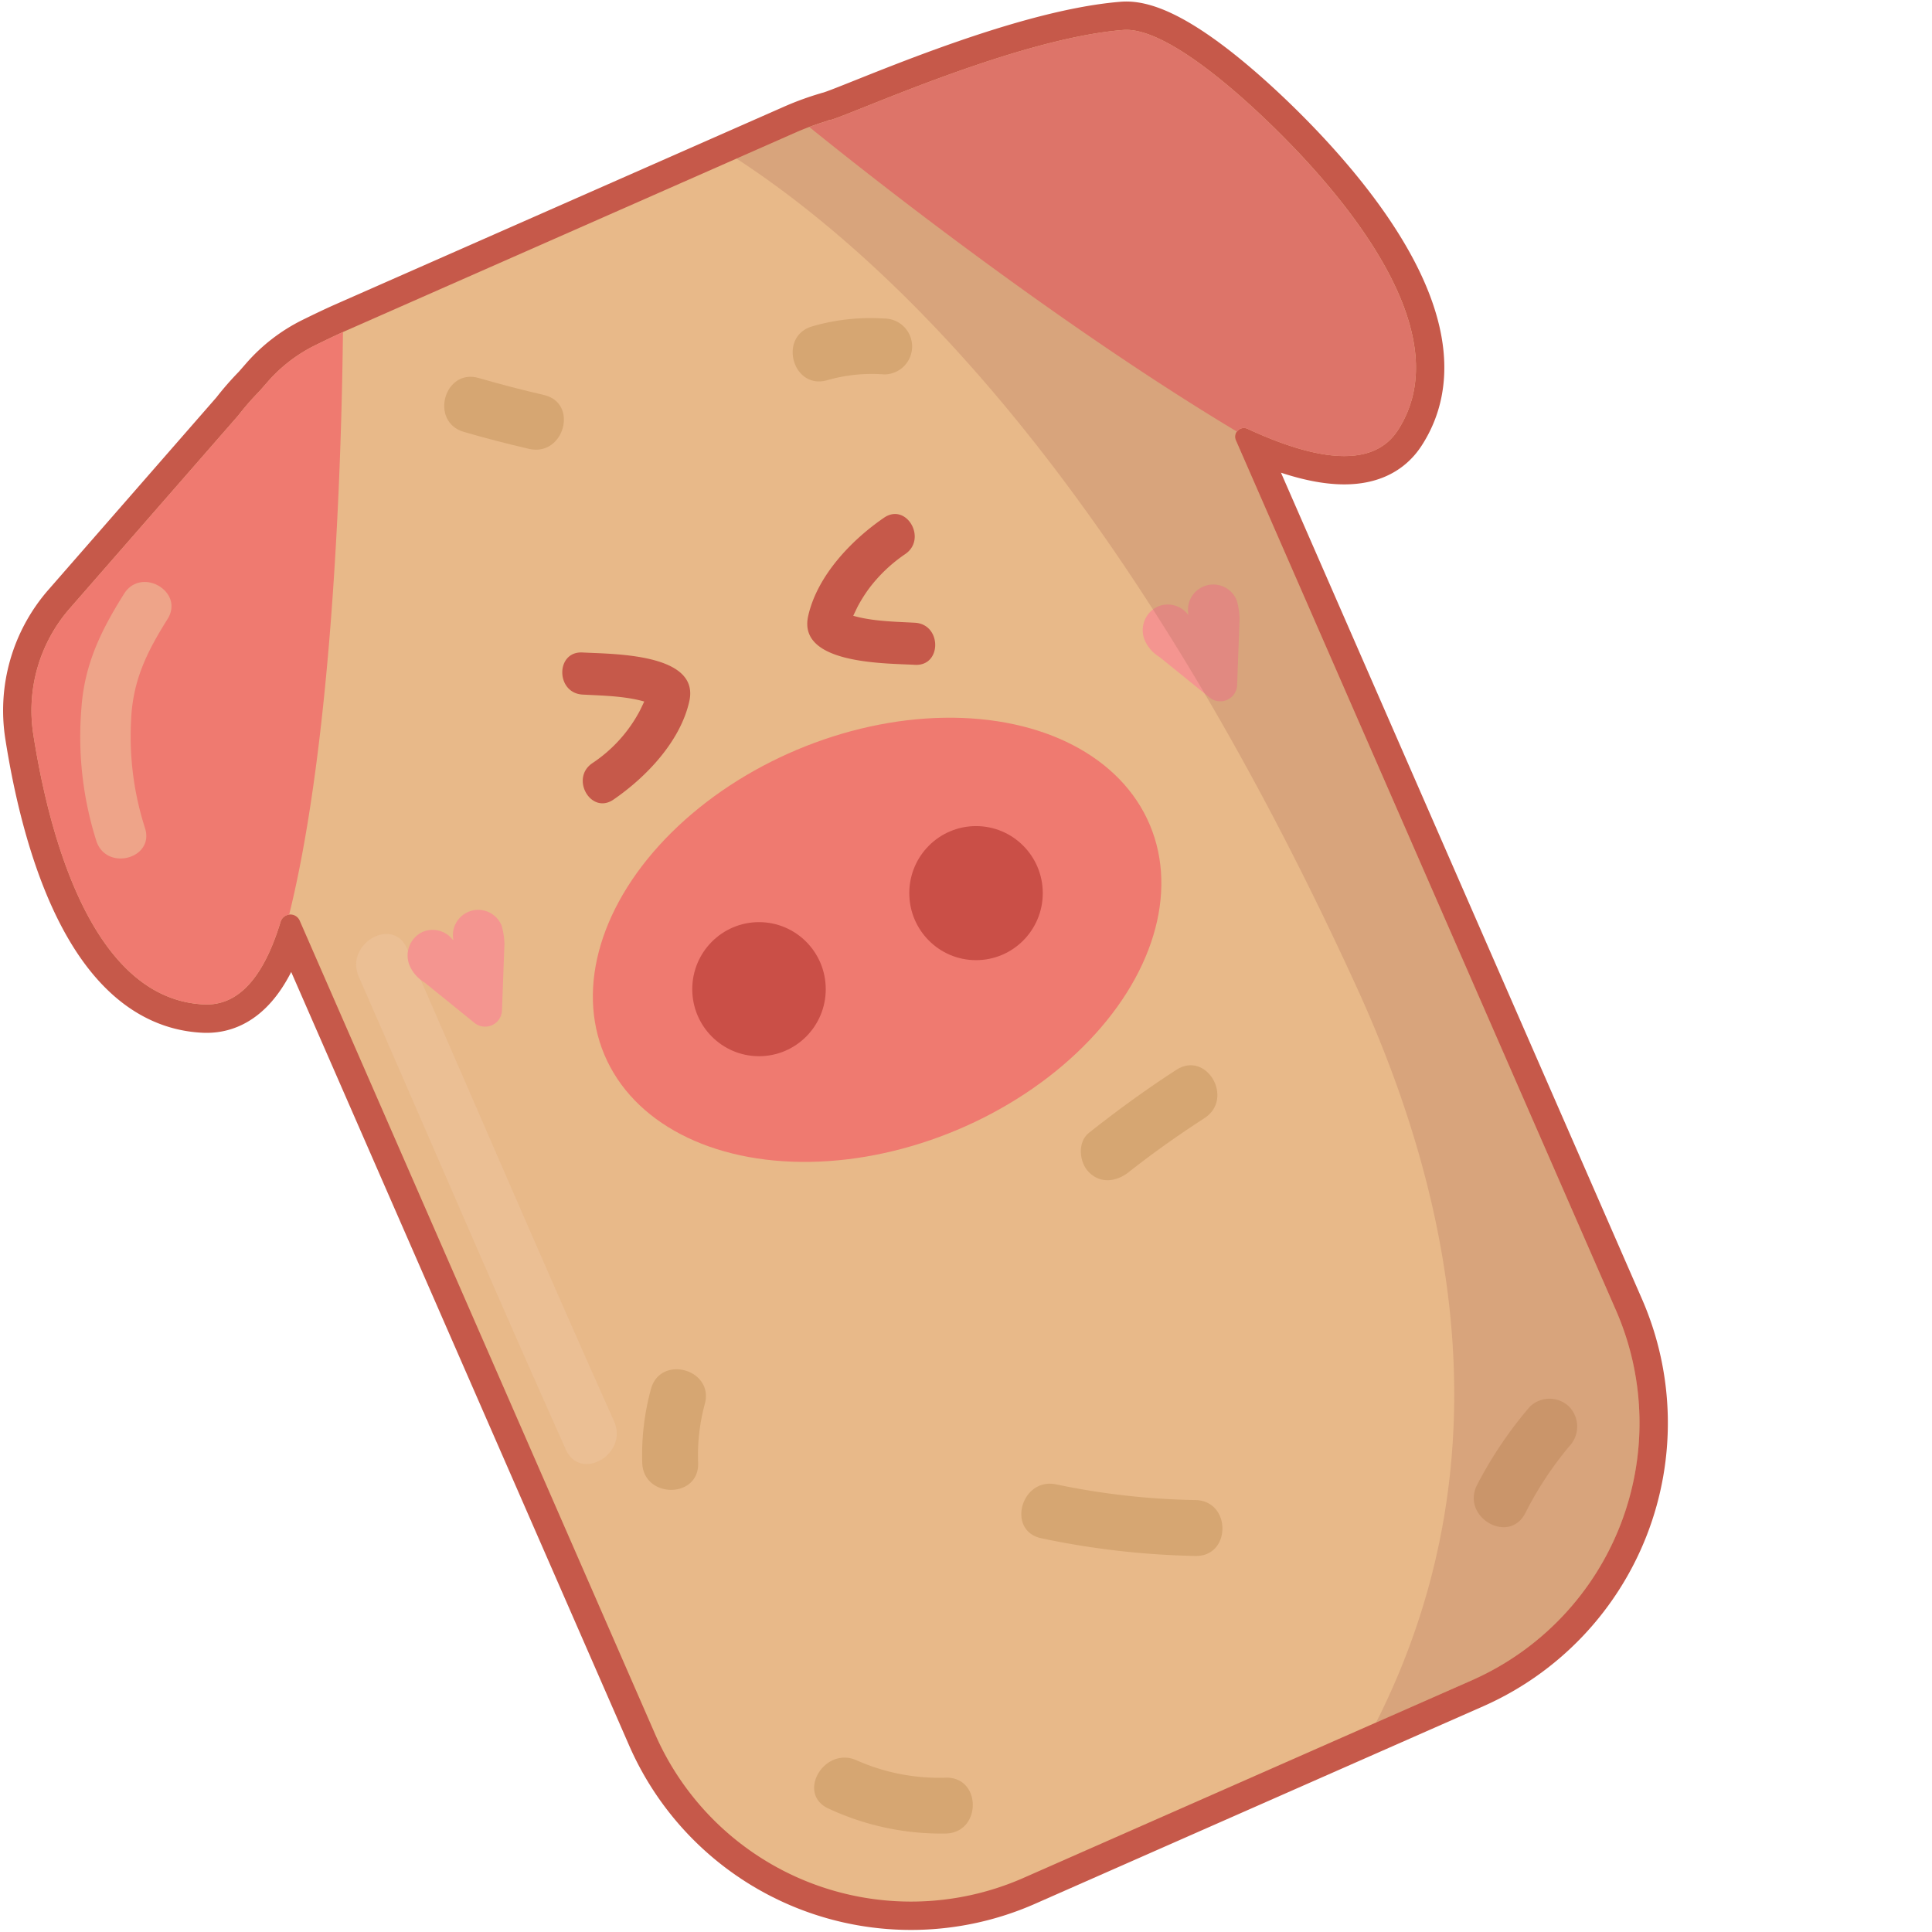
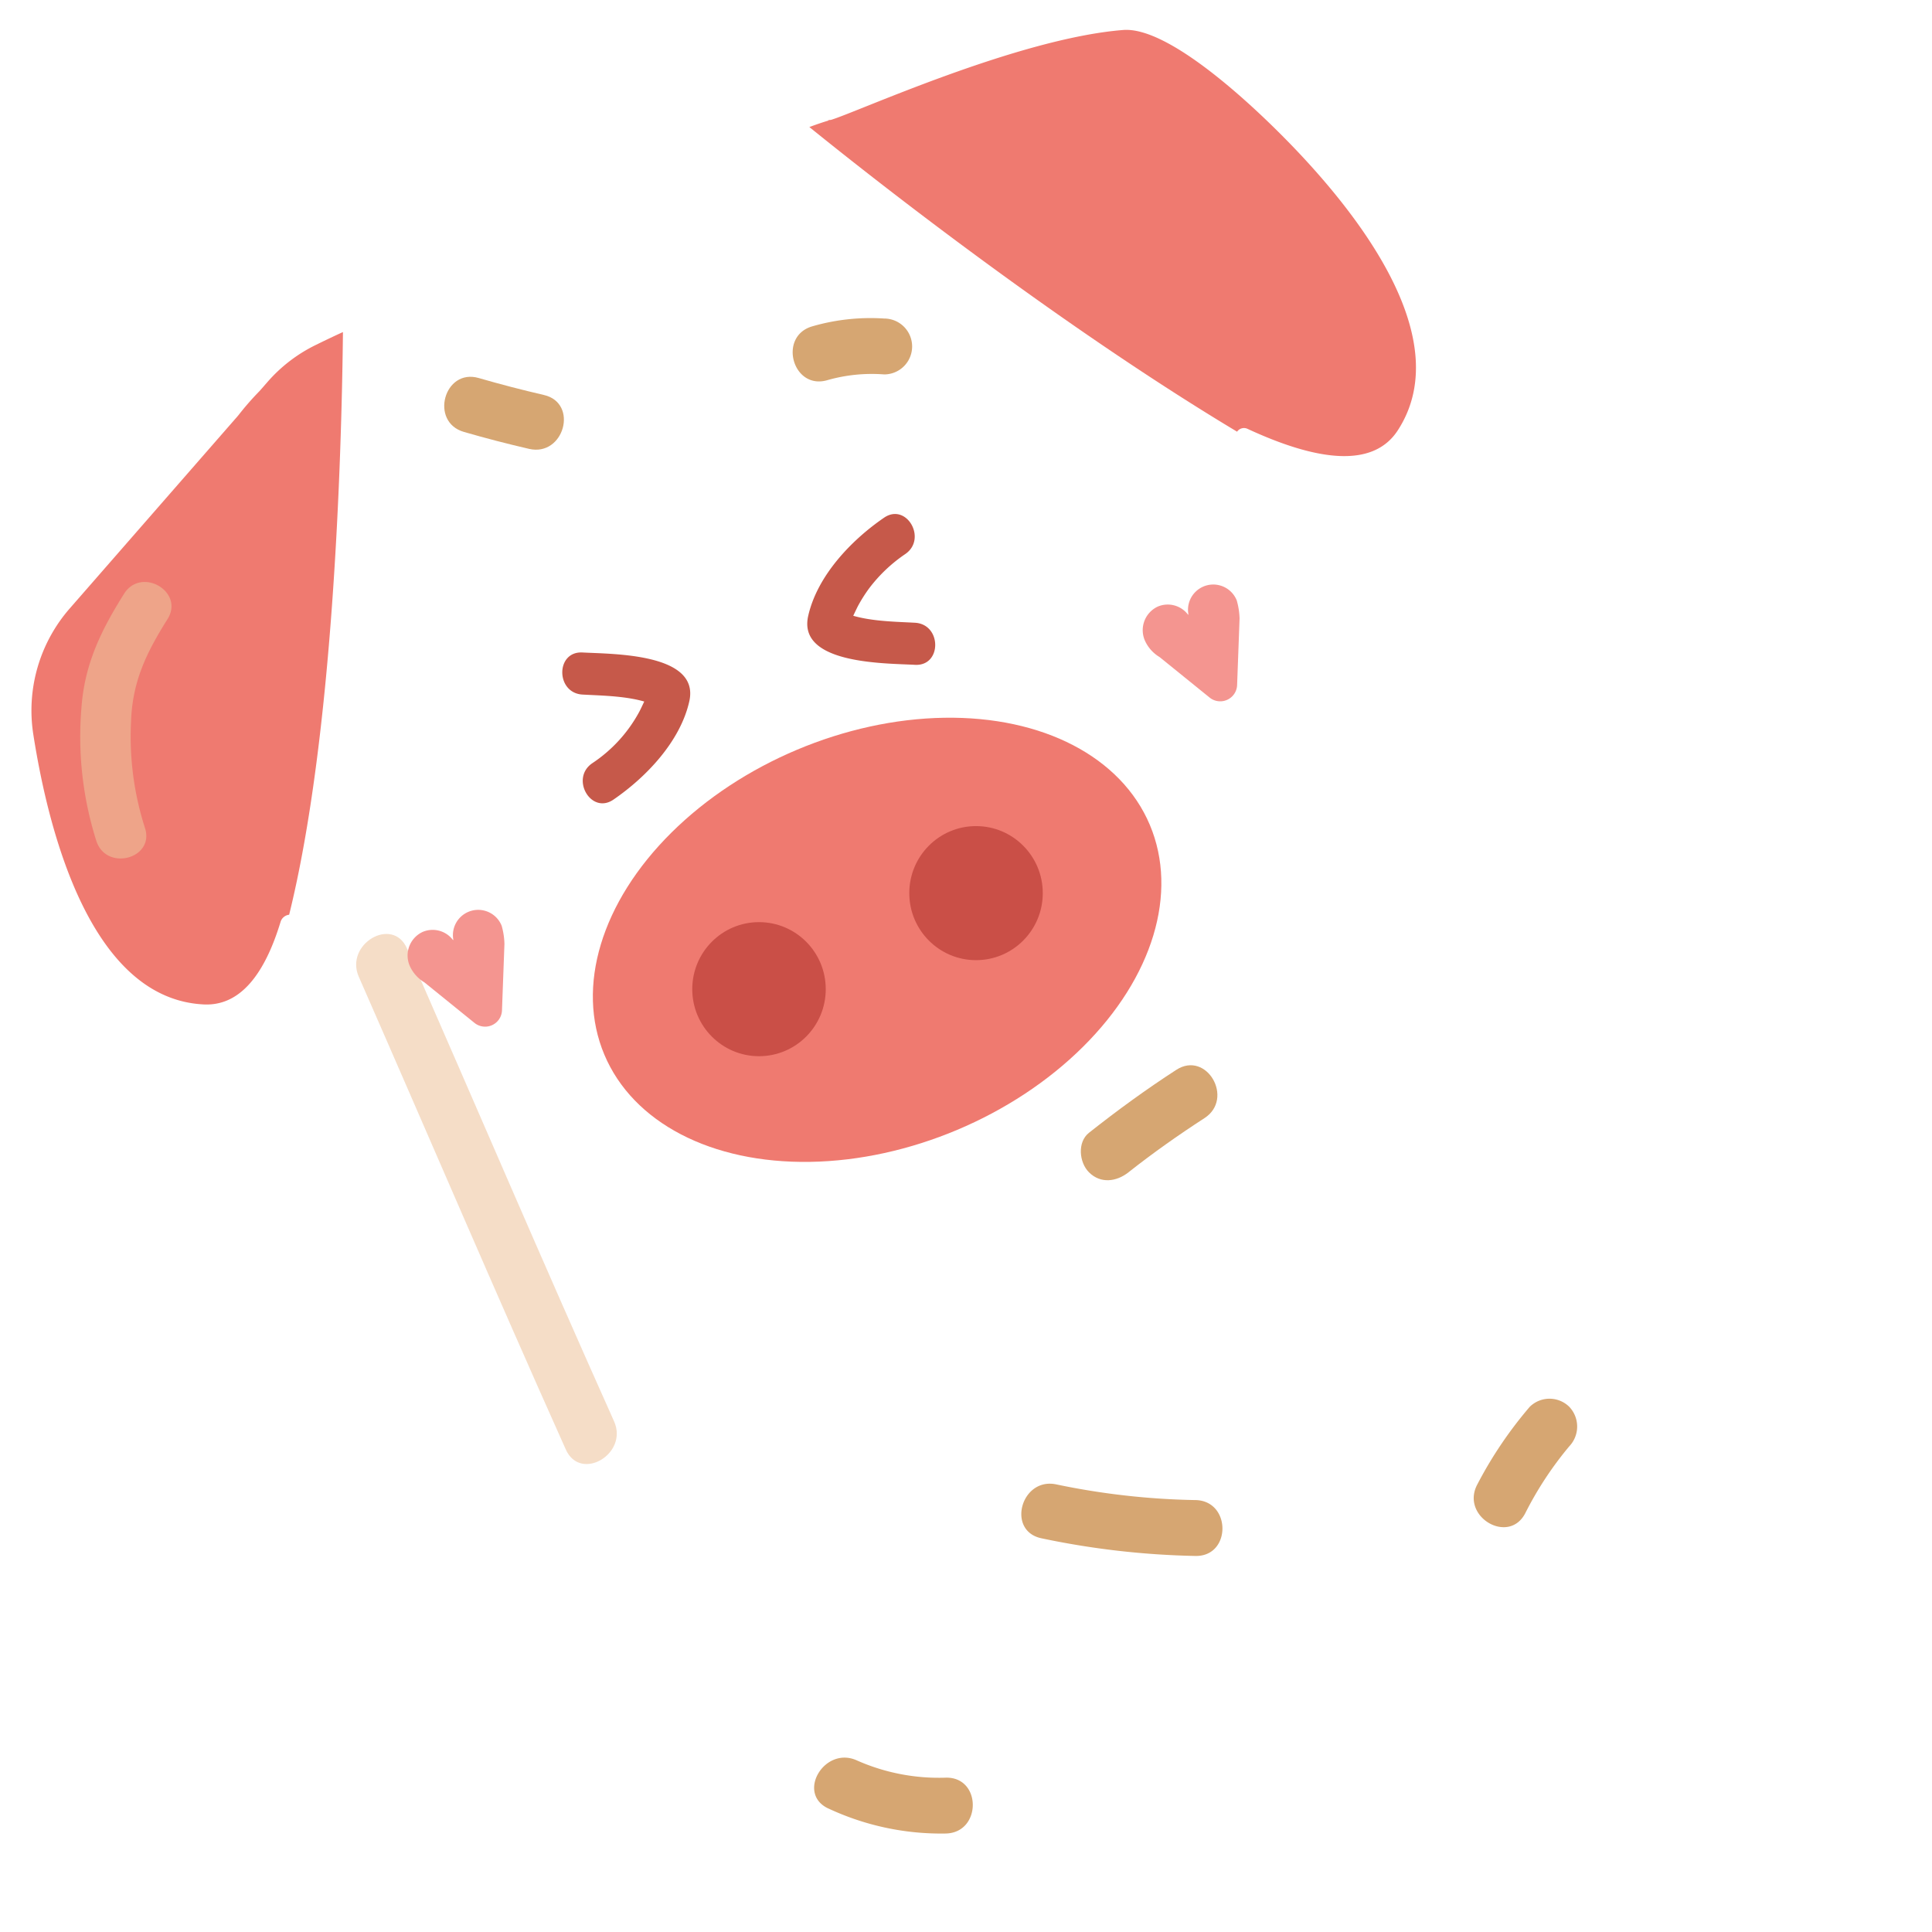
<svg xmlns="http://www.w3.org/2000/svg" id="Слой_28" data-name="Слой 28" width="256" height="256" viewBox="0 0 221.99 256" preserveAspectRatio="xMinYMin meet">
  <defs>
    <style>
      .cls-1, .cls-2 {
        fill: #e8b989;
      }

      .cls-1 {
        stroke: #c6594a;
        stroke-miterlimit: 10;
        stroke-width: 7.512px;
      }

      .cls-3 {
        fill: #ef7a70;
      }

      .cls-4 {
        fill: #8e0906;
        opacity: 0.38;
      }

      .cls-5 {
        fill: #c6594a;
      }

      .cls-6 {
        fill: #d6a672;
      }

      .cls-7 {
        fill: #f49590;
      }

      .cls-8 {
        opacity: 0.57;
      }

      .cls-9 {
        fill: #edc39d;
      }

      .cls-10 {
        fill: #a86557;
        opacity: 0.25;
      }
    </style>
  </defs>
  <g>
-     <path class="cls-1" d="M110.1,15.885a2.715,2.715,0,0,0-.3.082,36.5,36.5,0,0,0-4.227,1.531L45.9,43.794c-1.172.516-2.72,1.26-4.128,1.952a20.268,20.268,0,0,0-6.325,4.869l-1.05,1.2a36.96,36.96,0,0,0-2.831,3.243L9.221,80.646a20.545,20.545,0,0,0-4.8,16.714c2.069,13.215,7.728,35.015,22.586,35.733,4.876.236,8.092-4.11,10.166-10.931a1.351,1.351,0,0,1,2.537-.179L86.821,229.815A36.992,36.992,0,0,0,135.5,248.884l59.675-26.3A37.275,37.275,0,0,0,214.158,173.7l-50.4-115.37a1.158,1.158,0,0,1,1.545-1.516c9.069,4.206,16.591,5.316,19.911.206,8.2-12.618-6.387-30.191-15.831-39.563C165.191,13.3,154.7,3.509,148.829,3.974,134.873,5.078,113.434,14.913,110.1,15.885Z" />
    <g>
-       <path class="cls-2" d="M110.1,15.885l-.357.034.052.048a36.5,36.5,0,0,0-4.227,1.531L45.9,43.794c-1.172.516-2.72,1.26-4.128,1.952a20.268,20.268,0,0,0-6.325,4.869l-1.05,1.2a36.96,36.96,0,0,0-2.831,3.243L9.221,80.646a20.545,20.545,0,0,0-4.8,16.714c2.069,13.215,7.728,35.015,22.586,35.733,4.876.236,8.092-4.11,10.166-10.931a1.351,1.351,0,0,1,2.537-.179L86.821,229.815A36.992,36.992,0,0,0,135.5,248.884l59.675-26.3A37.275,37.275,0,0,0,214.158,173.7l-50.4-115.37a1.158,1.158,0,0,1,1.545-1.516c9.069,4.206,16.591,5.316,19.911.206,8.2-12.618-6.387-30.191-15.831-39.563C165.191,13.3,154.7,3.509,148.829,3.974,134.873,5.078,113.434,14.913,110.1,15.885Z" />
      <ellipse class="cls-3" cx="116.221" cy="124.531" rx="39.215" ry="27.33" transform="translate(-39.227 54.881) rotate(-22.842)" />
      <ellipse class="cls-4" cx="100.572" cy="131.07" rx="8.844" ry="8.882" />
      <ellipse class="cls-4" cx="129.329" cy="118.344" rx="8.844" ry="8.882" />
      <path class="cls-5" d="M77.191,92.034c3.052.168,7.173.189,9.967,1.617l-1.282-1.667c-.031-.115-.9,1.847-1.194,2.377a19.006,19.006,0,0,1-6.213,6.777c-2.942,2.016-.156,6.851,2.815,4.815,4.346-2.979,8.855-7.7,10.052-13.025,1.438-6.4-10.183-6.252-14.145-6.471-3.586-.2-3.575,5.38,0,5.577Z" />
      <path class="cls-5" d="M121.235,82.517c-3.053-.168-7.173-.189-9.967-1.617l1.281,1.666c.031.116.9-1.846,1.195-2.377a19.923,19.923,0,0,1,1.441-2.257,20.183,20.183,0,0,1,4.771-4.519c2.942-2.017.156-6.851-2.814-4.815-4.347,2.978-8.856,7.7-10.053,13.024-1.437,6.4,10.183,6.253,14.146,6.471,3.586.2,3.575-5.379,0-5.576Z" />
      <path class="cls-3" d="M41.768,45.746a20.268,20.268,0,0,0-6.325,4.869l-1.05,1.2a36.96,36.96,0,0,0-2.831,3.243L9.221,80.646a20.545,20.545,0,0,0-4.8,16.714c2.069,13.215,7.728,35.015,22.586,35.733,4.876.236,8.092-4.11,10.166-10.931a1.342,1.342,0,0,1,1.14-.954C44.129,97.7,45.254,61.25,45.443,44,44.335,44.5,43.015,45.133,41.768,45.746Z" />
      <path class="cls-3" d="M148.829,3.974c-13.956,1.1-35.4,10.939-38.726,11.911l-.357.033.052.049c-.856.258-1.707.551-2.555.867C121.254,28.16,143.579,45.012,163.919,57.2a1.109,1.109,0,0,1,1.381-.378c9.069,4.206,16.591,5.316,19.911.206,8.2-12.618-6.387-30.191-15.831-39.563C165.191,13.3,154.7,3.509,148.829,3.974Z" />
-       <path class="cls-6" d="M86.253,184.058a33.068,33.068,0,0,0-1.152,9.783c.163,4.752,7.569,4.774,7.405,0a25.912,25.912,0,0,1,.887-7.815c1.251-4.6-5.891-6.569-7.14-1.968Z" />
      <path class="cls-6" d="M109.8,239.65a35.246,35.246,0,0,0,15.525,3.3c4.757-.106,4.775-7.511,0-7.4a26.8,26.8,0,0,1-11.788-2.288c-4.307-1.953-8.075,4.426-3.737,6.393Z" />
      <path class="cls-6" d="M155.864,141.761c-4,2.59-7.836,5.385-11.57,8.339-1.569,1.241-1.3,3.937,0,5.236,1.551,1.55,3.663,1.244,5.236,0,3.237-2.56,6.609-4.937,10.072-7.181,3.985-2.583.277-9-3.738-6.394Z" />
      <path class="cls-6" d="M137.991,203.83a108.621,108.621,0,0,0,20.412,2.342c4.767.089,4.767-7.316,0-7.405a97.748,97.748,0,0,1-18.443-2.077c-4.649-.981-6.636,6.156-1.969,7.14Z" />
      <path class="cls-6" d="M202.7,186.408a54.4,54.4,0,0,0-6.981,10.349c-2.17,4.233,4.217,7.984,6.394,3.737a46.235,46.235,0,0,1,5.823-8.85,3.8,3.8,0,0,0,0-5.236,3.734,3.734,0,0,0-5.236,0Z" />
      <path class="cls-6" d="M61.468,57.232q4.285,1.24,8.633,2.245c4.637,1.072,6.617-6.065,1.969-7.14q-4.348-1.005-8.634-2.246c-4.586-1.328-6.544,5.816-1.968,7.141Z" />
      <path class="cls-6" d="M109.608,50.38a21.411,21.411,0,0,1,7.551-.768,3.7,3.7,0,1,0,0-7.405,27.637,27.637,0,0,0-9.519,1.033c-4.573,1.311-2.628,8.458,1.968,7.14Z" />
      <path class="cls-7" d="M163.875,79.559a3.349,3.349,0,0,0-6.4,1.868l-.051.023a3.37,3.37,0,0,0-4.016-1.073,3.444,3.444,0,0,0-1.678,4.559,4.871,4.871,0,0,0,1.918,2.127l6.589,5.332a2.238,2.238,0,0,0,3.687-1.632l.325-8.8A9.589,9.589,0,0,0,163.875,79.559Z" />
      <g class="cls-8">
        <path class="cls-9" d="M47.541,129.424C56.7,150.3,65.65,171.265,74.973,192.068c1.946,4.341,8.329.58,6.394-3.737-9.323-20.8-18.279-41.767-27.432-62.645-1.909-4.354-8.291-.589-6.394,3.738Z" />
      </g>
-       <path class="cls-10" d="M148.829,3.974c-13.956,1.1-35.4,10.939-38.726,11.911l-.357.033.052.049a36.5,36.5,0,0,0-4.227,1.531l-7.978,3.515c21.93,14.323,52.586,45.143,82.16,109.765,18.714,40.891,14.92,73.074,2.587,97.464l12.831-5.654A37.275,37.275,0,0,0,214.158,173.7l-50.4-115.371a1.157,1.157,0,0,1,1.545-1.515c9.069,4.206,16.591,5.316,19.911.206,8.2-12.618-6.387-30.191-15.831-39.563C165.191,13.3,154.7,3.509,148.829,3.974Z" />
      <path class="cls-7" d="M66.473,122.668a3.349,3.349,0,0,0-6.4,1.869l-.051.022A3.371,3.371,0,0,0,56,123.486a3.444,3.444,0,0,0-1.678,4.559,4.861,4.861,0,0,0,1.918,2.127l6.589,5.332a2.238,2.238,0,0,0,3.687-1.632l.325-8.8A9.589,9.589,0,0,0,66.473,122.668Z" />
      <g class="cls-8">
        <path class="cls-9" d="M19.2,109.679a39.542,39.542,0,0,1-1.836-14.065c.179-5.332,2.05-9.15,4.832-13.574,2.29-3.642-3.474-6.99-5.754-3.364-3.091,4.915-5.269,9.395-5.661,15.246a45.694,45.694,0,0,0,1.992,17.529c1.348,4.05,7.786,2.314,6.427-1.772Z" />
      </g>
    </g>
  </g>
</svg>